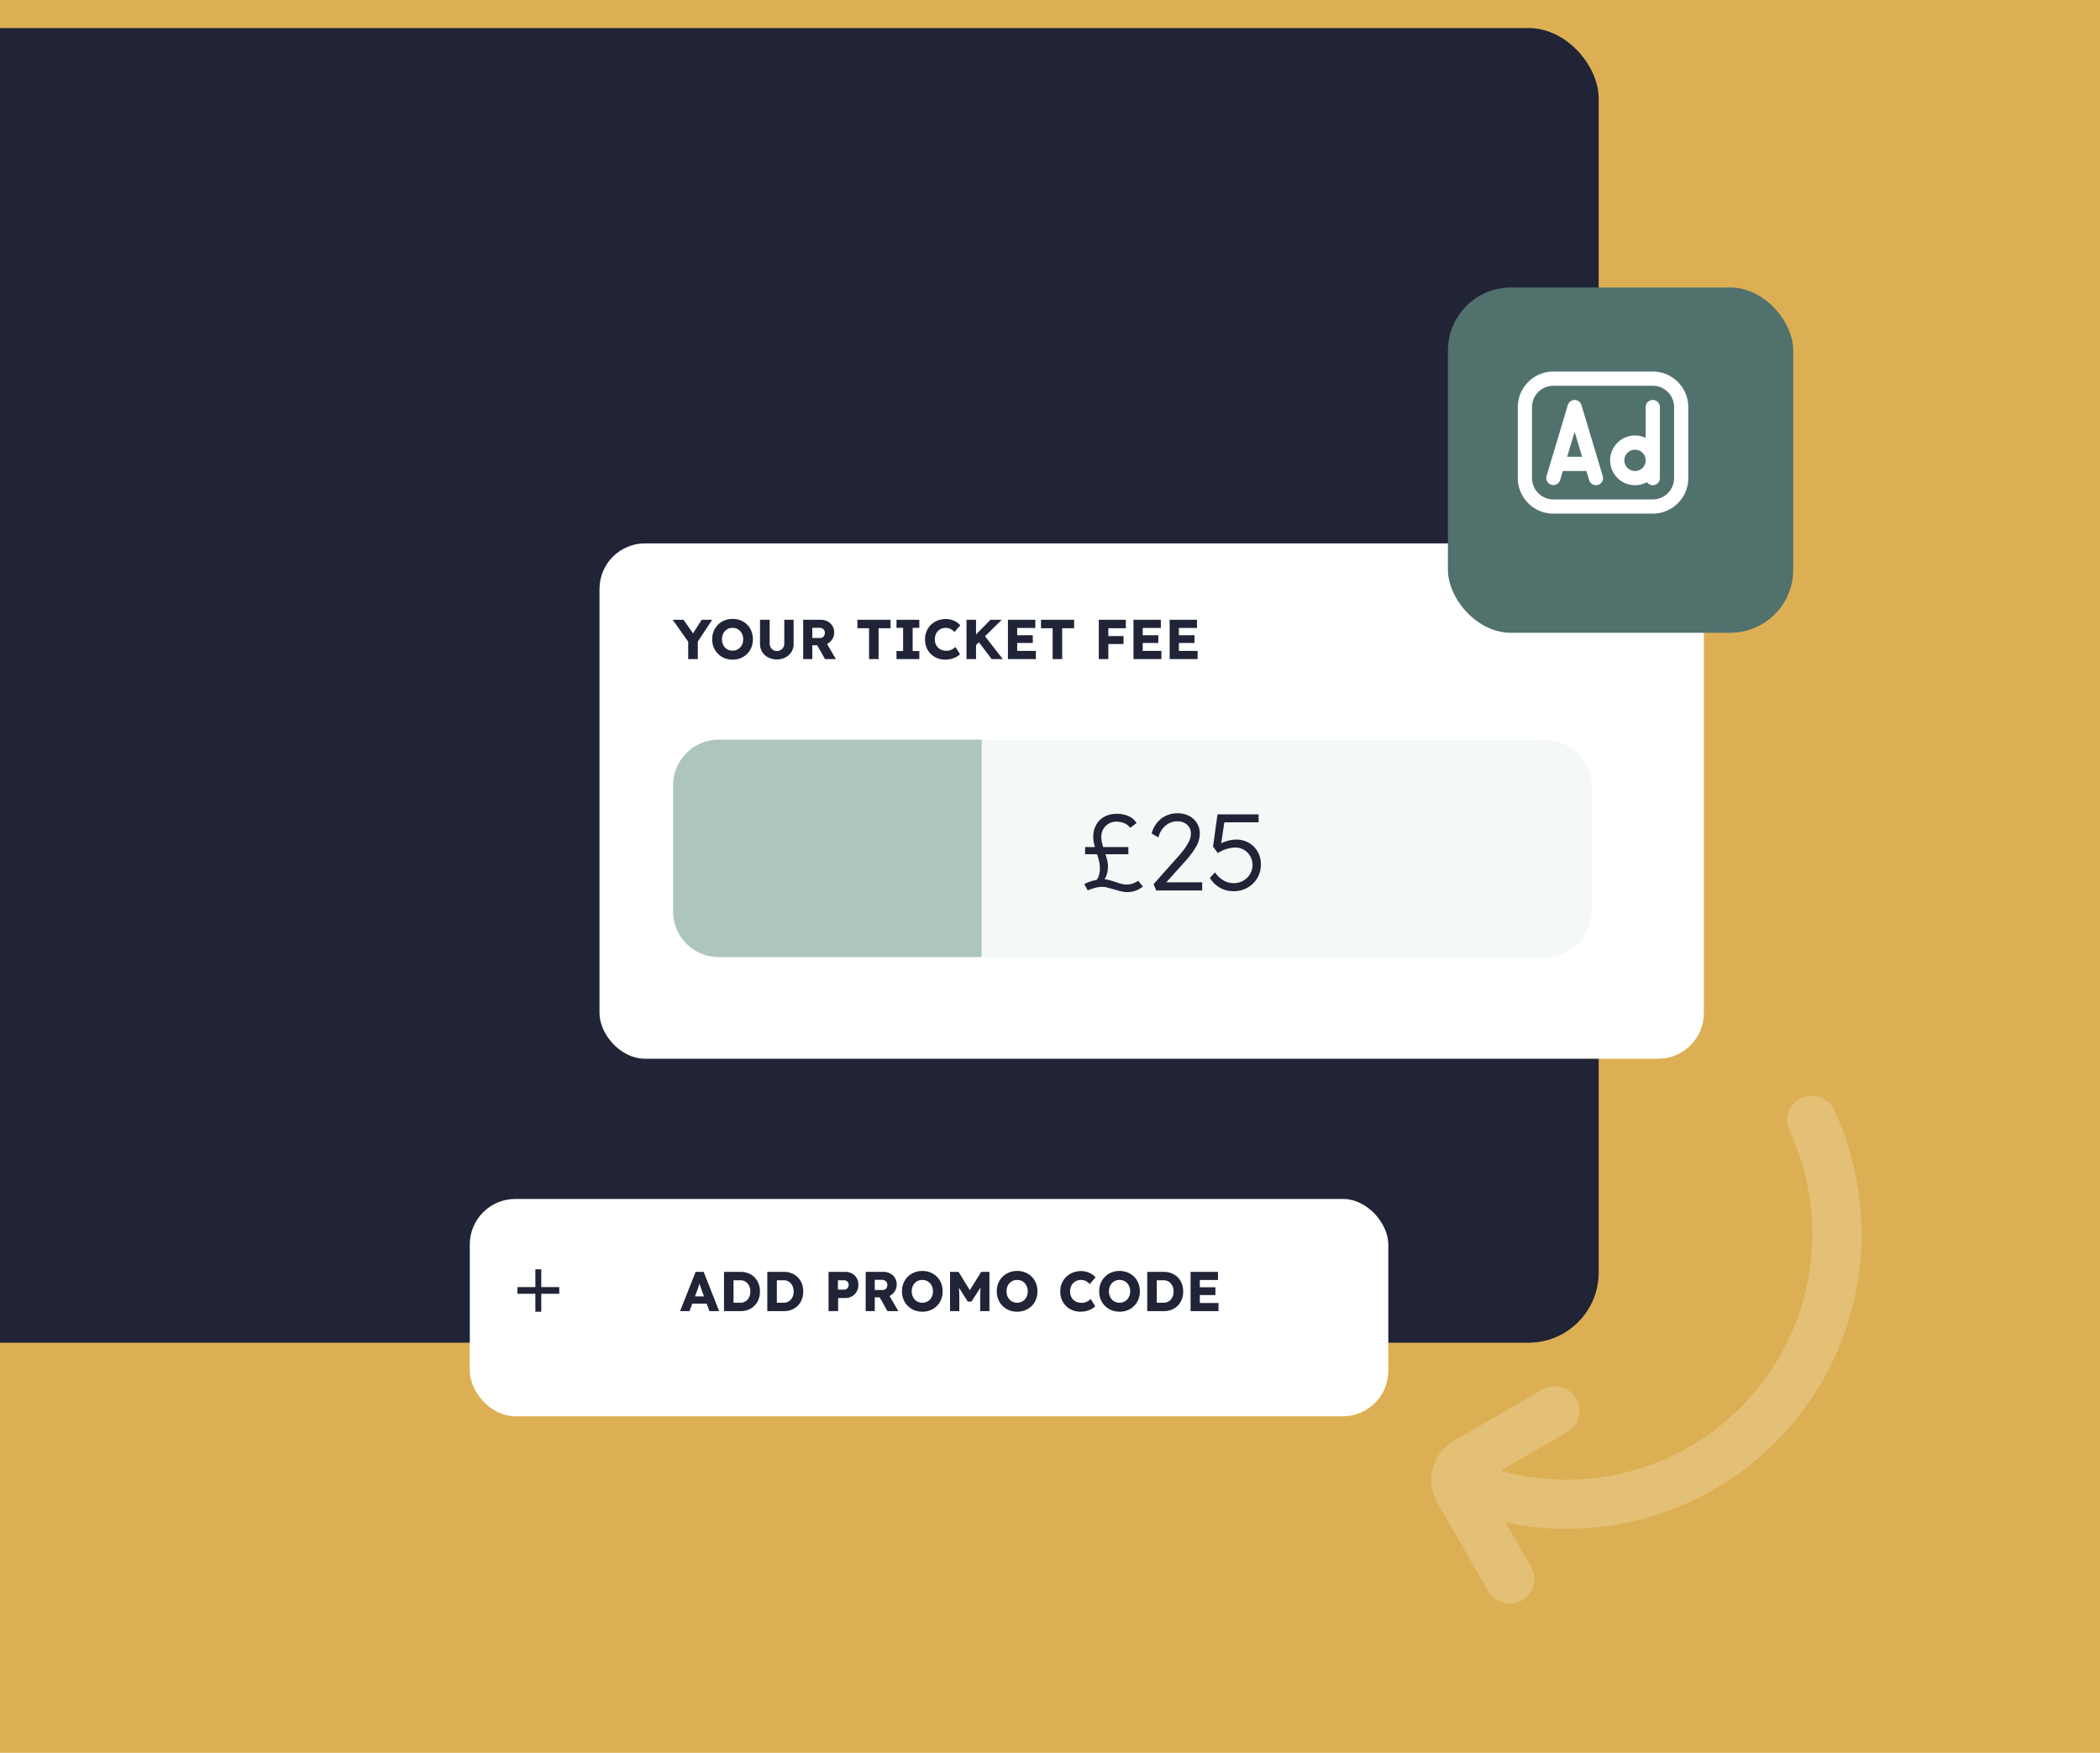
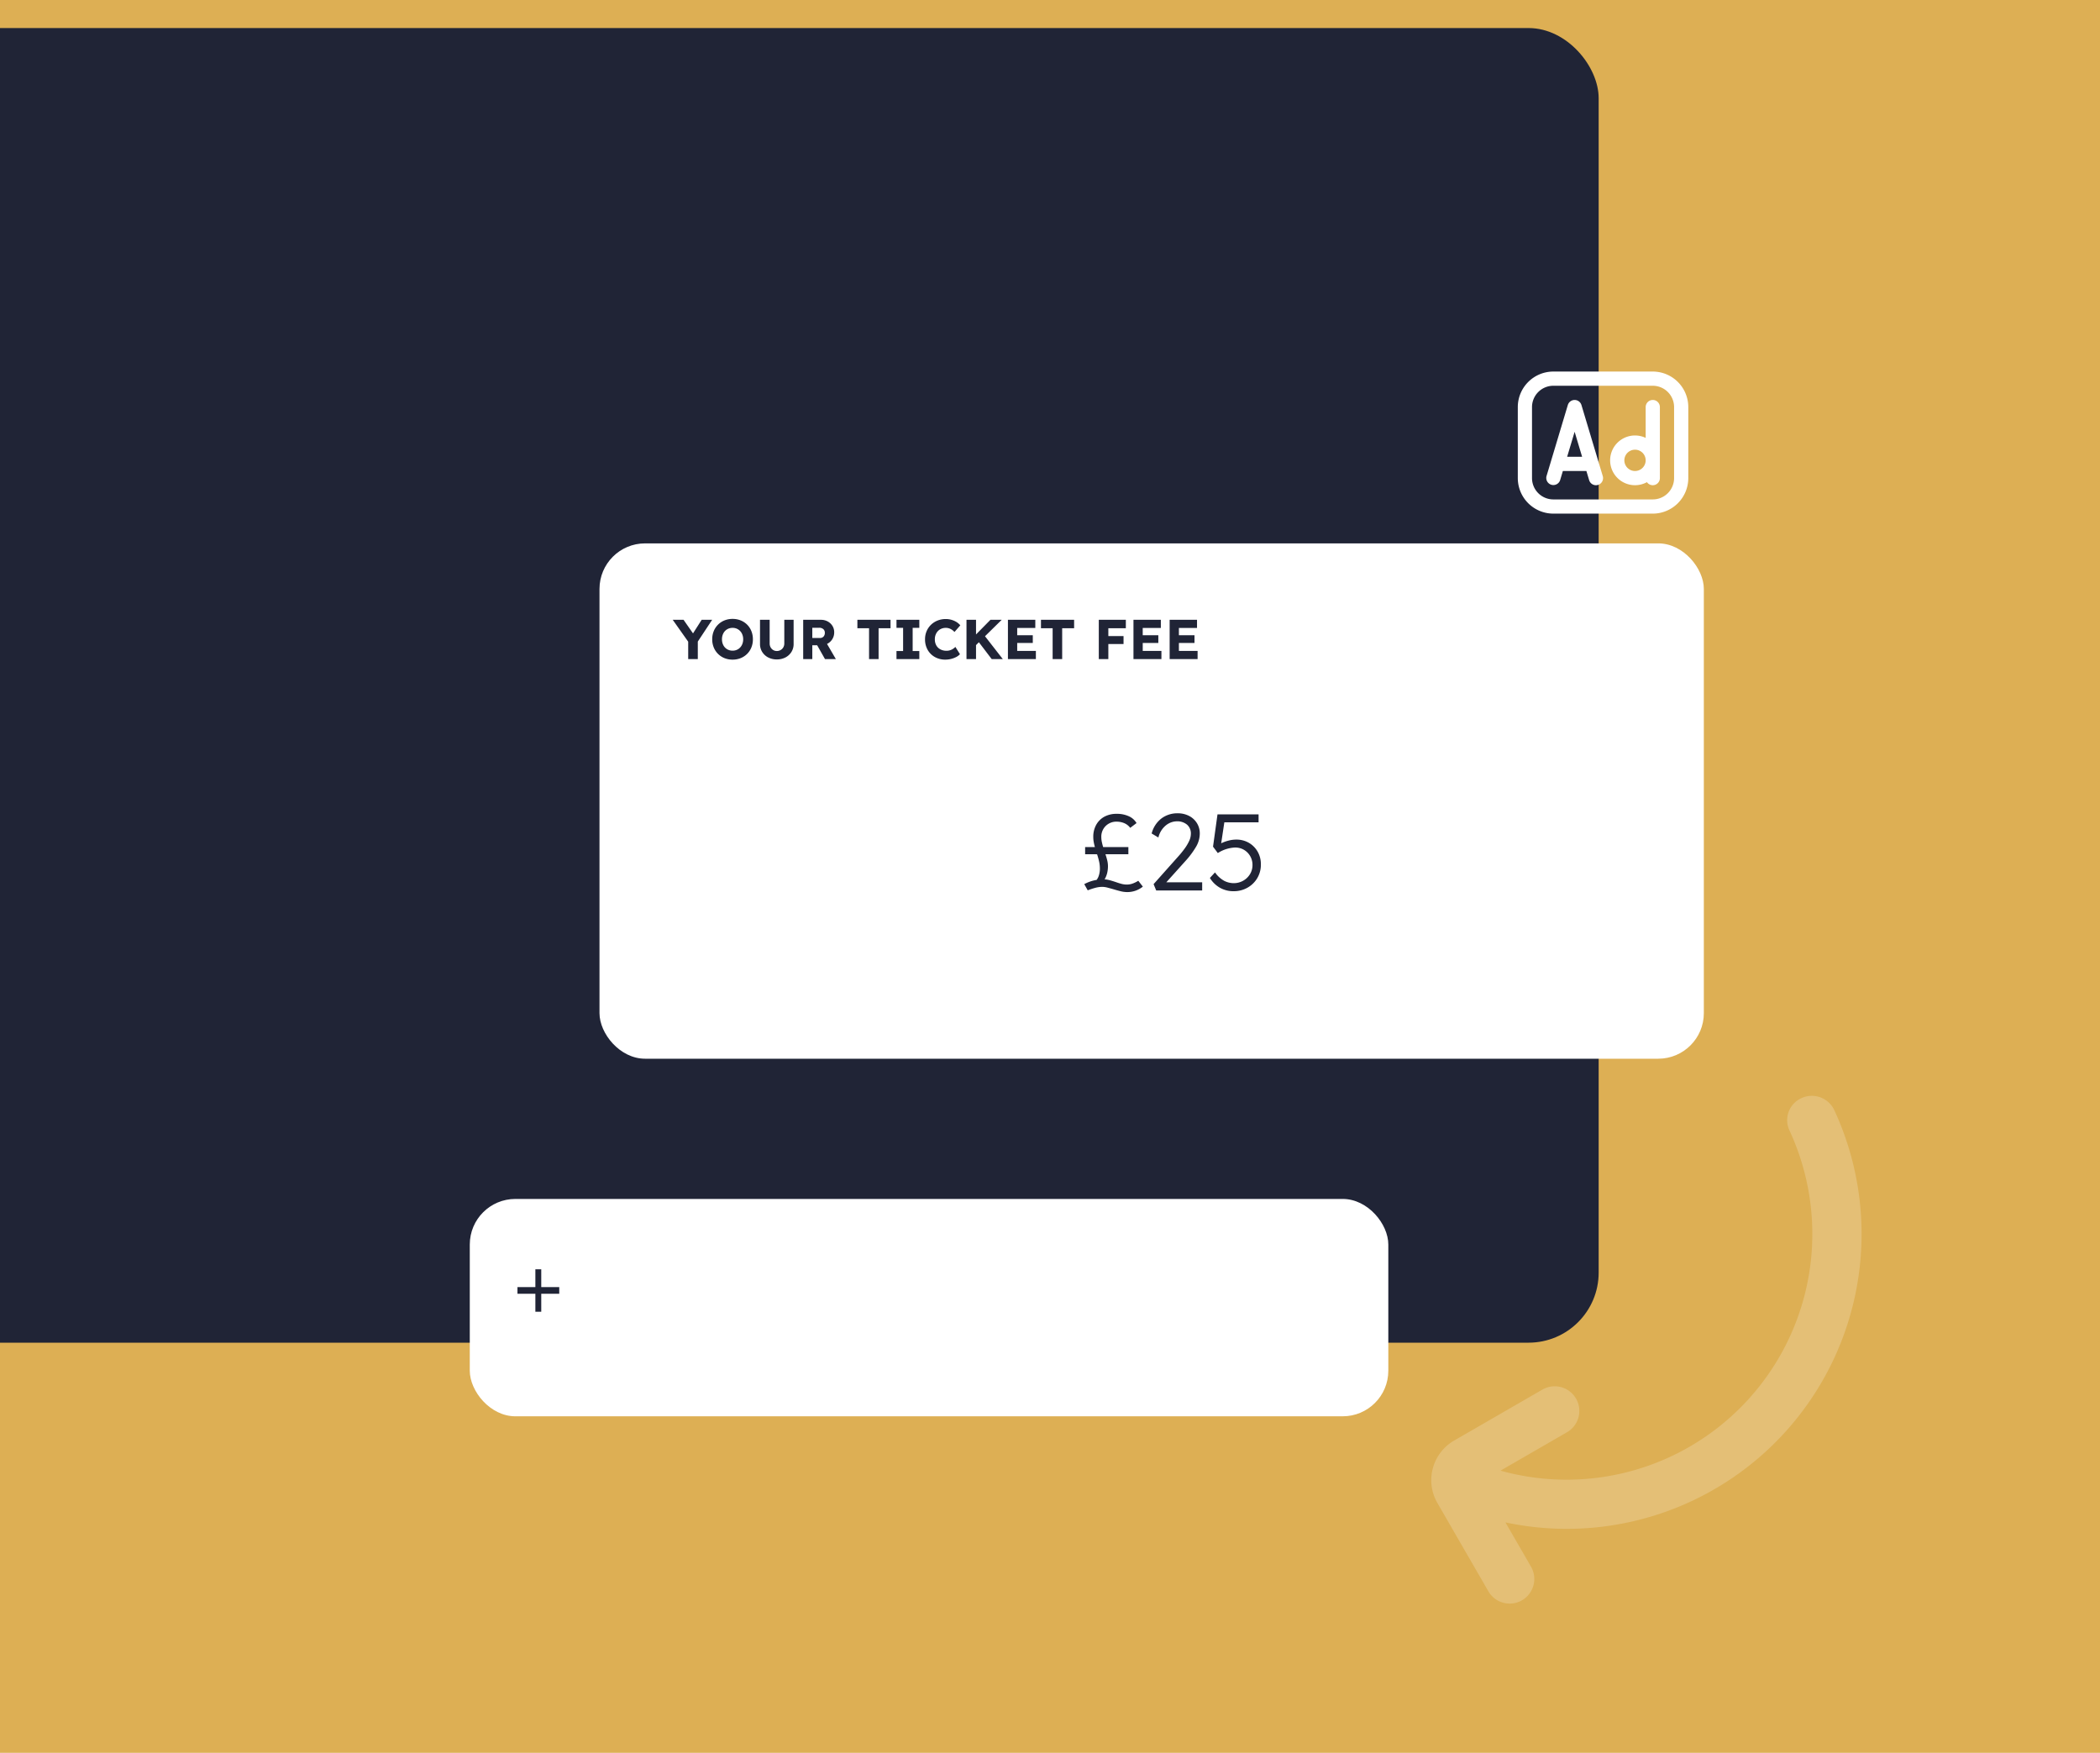
<svg xmlns="http://www.w3.org/2000/svg" width="599" height="500" viewBox="0 0 599 500">
  <defs>
    <clipPath id="clip-path">
      <rect id="Rectangle_977" data-name="Rectangle 977" width="599" height="500" transform="translate(0 1744)" fill="#ddaf54" />
    </clipPath>
    <filter id="Rectangle_976" x="-96" y="-37" width="597" height="465" filterUnits="userSpaceOnUse">
      <feOffset dx="20" dy="20" input="SourceAlpha" />
      <feGaussianBlur stdDeviation="15" result="blur" />
      <feFlood flood-opacity="0.078" />
      <feComposite operator="in" in2="blur" />
      <feComposite in="SourceGraphic" />
    </filter>
    <filter id="Rectangle_14091" x="148.5" y="132.5" width="360" height="192" filterUnits="userSpaceOnUse">
      <feOffset dx="5" dy="5" input="SourceAlpha" />
      <feGaussianBlur stdDeviation="7.5" result="blur-2" />
      <feFlood flood-opacity="0.161" />
      <feComposite operator="in" in2="blur-2" />
      <feComposite in="SourceGraphic" />
    </filter>
    <filter id="Rectangle_943" x="398" y="67" width="128.5" height="128.5" filterUnits="userSpaceOnUse">
      <feOffset dx="5" dy="5" input="SourceAlpha" />
      <feGaussianBlur stdDeviation="5" result="blur-3" />
      <feFlood flood-opacity="0.161" />
      <feComposite operator="in" in2="blur-3" />
      <feComposite in="SourceGraphic" />
    </filter>
    <clipPath id="clip-path-2">
      <rect id="Rectangle_14317" data-name="Rectangle 14317" width="48.63" height="40.525" fill="#fff" />
    </clipPath>
    <filter id="Rectangle_14091-2" x="111.5" y="319.5" width="307" height="107" filterUnits="userSpaceOnUse">
      <feOffset dx="5" dy="5" input="SourceAlpha" />
      <feGaussianBlur stdDeviation="7.5" result="blur-4" />
      <feFlood flood-opacity="0.161" />
      <feComposite operator="in" in2="blur-4" />
      <feComposite in="SourceGraphic" />
    </filter>
    <clipPath id="clip-path-3">
      <rect id="Rectangle_14319" data-name="Rectangle 14319" width="154.099" height="84.229" fill="#e4bf76" />
    </clipPath>
  </defs>
  <g id="Group_3220" data-name="Group 3220" transform="translate(0 -2354)">
    <g id="Group_1117" data-name="Group 1117" transform="translate(0 717)">
-       <path id="Icon_metro-image" data-name="Icon metro-image" d="M391.472,29.786a.421.421,0,0,1,.047.047V340.9a.427.427,0,0,1-.047.047H28.547a.37.37,0,0,1-.046-.047V29.832a.413.413,0,0,1,.046-.046Zm.047-25.93H28.5a26.006,26.006,0,0,0-25.93,25.93V340.945a26.006,26.006,0,0,0,25.93,25.93H391.519a26.006,26.006,0,0,0,25.93-25.93V29.786A26.006,26.006,0,0,0,391.519,3.856Zm-51.86,90.755a38.895,38.895,0,1,1-38.895-38.895,38.895,38.895,0,0,1,38.895,38.895Zm25.93,220.4H54.43v-51.86l90.755-155.579L248.9,237.225h25.93l90.755-77.79Z" transform="translate(137.156 1733.682)" fill="#e0dcdc" />
      <path id="Path_471" data-name="Path 471" d="M0,0H599V500H0Z" transform="translate(0 1637)" fill="#ddaf54" />
      <g id="Mask_Group_6" data-name="Mask Group 6" transform="translate(0 -107)" clip-path="url(#clip-path)">
        <g id="Group_976" data-name="Group 976" transform="translate(-41 24)">
          <g transform="matrix(1, 0, 0, 1, 41, 1720)" filter="url(#Rectangle_976)">
            <rect id="Rectangle_976-2" data-name="Rectangle 976" width="507" height="375" rx="20" transform="translate(-71 -12)" fill="#202436" />
          </g>
          <g id="Group_2853" data-name="Group 2853" transform="translate(0 -642)">
            <g id="Group_2853-2" data-name="Group 2853" transform="translate(74 -74)">
              <g id="Group_2855" data-name="Group 2855">
                <g transform="matrix(1, 0, 0, 1, -33, 2436)" filter="url(#Rectangle_14091)">
                  <rect id="Rectangle_14091-3" data-name="Rectangle 14091" width="315" height="147" rx="13" transform="translate(166 150)" fill="#fff" />
                </g>
                <path id="Path_115299" data-name="Path 115299" d="M4.3,0V-4.96L-.112-11.2H2.976l2.7,3.872L8.144-11.2h2.992L7.04-4.992V0ZM16.96.16a6.071,6.071,0,0,1-2.32-.432A5.537,5.537,0,0,1,12.8-1.488a5.537,5.537,0,0,1-1.216-1.84,6.071,6.071,0,0,1-.432-2.32,6.071,6.071,0,0,1,.432-2.32A5.537,5.537,0,0,1,12.8-9.808a5.537,5.537,0,0,1,1.84-1.216,6.071,6.071,0,0,1,2.32-.432,6.071,6.071,0,0,1,2.32.432,5.537,5.537,0,0,1,1.84,1.216A5.418,5.418,0,0,1,22.328-7.96a6.189,6.189,0,0,1,.424,2.312,6.172,6.172,0,0,1-.424,2.32,5.437,5.437,0,0,1-1.208,1.84A5.537,5.537,0,0,1,19.28-.272,6.071,6.071,0,0,1,16.96.16Zm0-2.56a2.929,2.929,0,0,0,1.56-.416,2.94,2.94,0,0,0,1.072-1.152,3.518,3.518,0,0,0,.392-1.68,3.518,3.518,0,0,0-.392-1.68A2.94,2.94,0,0,0,18.52-8.48,2.929,2.929,0,0,0,16.96-8.9a2.97,2.97,0,0,0-1.568.416A2.865,2.865,0,0,0,14.32-7.328a3.578,3.578,0,0,0-.384,1.68,3.578,3.578,0,0,0,.384,1.68,2.865,2.865,0,0,0,1.072,1.152A2.97,2.97,0,0,0,16.96-2.4ZM29.584.1a5.231,5.231,0,0,1-2.472-.568,4.377,4.377,0,0,1-1.7-1.56A4.176,4.176,0,0,1,24.784-4.3v-6.9h2.752v6.752a2.212,2.212,0,0,0,.272,1.1,2.038,2.038,0,0,0,.736.768,1.974,1.974,0,0,0,1.04.28,2.131,2.131,0,0,0,1.08-.28,2.042,2.042,0,0,0,.768-.768,2.162,2.162,0,0,0,.28-1.1V-11.2h2.656v6.9a4.176,4.176,0,0,1-.624,2.272,4.377,4.377,0,0,1-1.7,1.56A5.2,5.2,0,0,1,29.584.1ZM37.1,0V-11.2h5.04a4.013,4.013,0,0,1,1.944.464,3.588,3.588,0,0,1,1.36,1.272,3.39,3.39,0,0,1,.5,1.832,3.606,3.606,0,0,1-.56,1.992A3.594,3.594,0,0,1,43.9-4.32L46.416,0h-3.1L41.088-3.936H39.7V0ZM39.7-6.016H41.9a1.289,1.289,0,0,0,1.008-.408,1.528,1.528,0,0,0,.368-1.064,1.346,1.346,0,0,0-.432-1.048,1.7,1.7,0,0,0-1.184-.392H39.7ZM55.888,0V-8.8H52.56v-2.4h9.456v2.4H58.608V0Zm7.824,0V-2.288H65.6V-8.912H63.712V-11.2h6.512v2.288h-1.9v6.624h1.9V0ZM77.664.16a5.991,5.991,0,0,1-3.008-.744A5.379,5.379,0,0,1,72.6-2.632a5.979,5.979,0,0,1-.744-3.016,5.839,5.839,0,0,1,.448-2.3,5.533,5.533,0,0,1,1.248-1.832,5.719,5.719,0,0,1,1.88-1.208,6.254,6.254,0,0,1,2.344-.432,5.859,5.859,0,0,1,2.312.472,4.837,4.837,0,0,1,1.832,1.32l-1.664,1.9a3.862,3.862,0,0,0-1.112-.856A3.019,3.019,0,0,0,77.76-8.9a3.118,3.118,0,0,0-1.568.4,2.94,2.94,0,0,0-1.12,1.136,3.487,3.487,0,0,0-.416,1.744,3.409,3.409,0,0,0,.416,1.72A2.867,2.867,0,0,0,76.24-2.768a3.659,3.659,0,0,0,1.744.4,3.273,3.273,0,0,0,1.424-.312,3.611,3.611,0,0,0,1.1-.792l1.312,2.08a3.781,3.781,0,0,1-1.064.8,6.427,6.427,0,0,1-1.472.552A6.736,6.736,0,0,1,77.664.16ZM83.68,0V-11.2H86.4v4.176L90.512-11.2h3.216L88.96-6.512,94.032,0H90.864L87.216-4.8l-.816.816V0ZM95.5,0V-11.2h7.808v2.32H98.144V-6.8h4.448v2.208H98.144V-2.32h5.328V0Zm12.752,0V-8.8h-3.328v-2.4h9.456v2.4h-3.408V0Zm13.168,0V-11.2h7.712v2.4h-4.992v2.24h4.336v2.272h-4.336V0Zm9.888,0V-11.2h7.808v2.32h-5.168V-6.8H138.4v2.208h-4.448V-2.32h5.328V0Zm10.32,0V-11.2h7.808v2.32h-5.168V-6.8h4.448v2.208h-4.448V-2.32H149.6V0Z" transform="translate(159 2624)" fill="#202436" />
              </g>
            </g>
            <g id="Group_2854" data-name="Group 2854" transform="translate(100 -98)">
-               <rect id="Rectangle_14091-4" data-name="Rectangle 14091" width="262" height="62" rx="13" transform="translate(133 2671)" fill="#f4f8f7" />
              <path id="Path_115298" data-name="Path 115298" d="M1.519-10.323v-2.046h2.79a14.726,14.726,0,0,1-.372-1.658,8.459,8.459,0,0,1-.093-1.225,6.964,6.964,0,0,1,.837-3.472,5.88,5.88,0,0,1,2.325-2.31,7.2,7.2,0,0,1,3.534-.821,8,8,0,0,1,3.457.7,4.8,4.8,0,0,1,2.186,1.938l-1.8,1.364a4.146,4.146,0,0,0-1.8-1.38,5.662,5.662,0,0,0-2.015-.388,4.322,4.322,0,0,0-3.193,1.24,4.283,4.283,0,0,0-1.24,3.162,6.772,6.772,0,0,0,.155,1.411q.155.728.372,1.441h7.192v2.046H7.316q.279.806.5,1.7a7.161,7.161,0,0,1,.217,1.674,8.634,8.634,0,0,1-.217,1.938,6.523,6.523,0,0,1-.744,1.845,6.87,6.87,0,0,1,1.349.217q.728.186,1.937.589.775.279,1.535.48a5.96,5.96,0,0,0,1.535.2,4.9,4.9,0,0,0,1.612-.279,8.027,8.027,0,0,0,1.643-.806l1.3,1.674A7.036,7.036,0,0,1,13.423.465,7.7,7.7,0,0,1,11.547.2Q10.509-.062,9.7-.31,9.052-.5,8.076-.759a6.551,6.551,0,0,0-1.659-.264,7.945,7.945,0,0,0-2,.279,18.113,18.113,0,0,0-2.155.713L1.271-1.8a11.792,11.792,0,0,1,1.689-.744A10.71,10.71,0,0,1,4.8-3.007a4.174,4.174,0,0,0,.682-1.411,6.463,6.463,0,0,0,.248-1.813A9.522,9.522,0,0,0,5.58-7.9a20.191,20.191,0,0,0-.651-2.418ZM21.793,0l-.744-1.8,7.316-8.215q.682-.775,1.457-1.813A13.076,13.076,0,0,0,31.139-14a4.934,4.934,0,0,0,.542-2.123,3.306,3.306,0,0,0-1.1-2.651,4.341,4.341,0,0,0-2.93-.945A5.086,5.086,0,0,0,24.6-18.6a6.358,6.358,0,0,0-2.185,3.5l-1.922-1.147a7.89,7.89,0,0,1,2.821-4.309A7.546,7.546,0,0,1,27.9-22.01a6.985,6.985,0,0,1,3.224.729,5.7,5.7,0,0,1,2.263,2.046,5.515,5.515,0,0,1,.837,3.023,7.456,7.456,0,0,1-1.054,3.735,24.714,24.714,0,0,1-2.976,4.014L24.676-2.325h10.23V0ZM43.865.217A7.766,7.766,0,0,1,39.99-.759a8.043,8.043,0,0,1-2.883-2.806l1.457-1.581a7.932,7.932,0,0,0,2.619,2.4,5.941,5.941,0,0,0,2.713.666,5.383,5.383,0,0,0,2.712-.7A5.274,5.274,0,0,0,48.546-4.65a4.933,4.933,0,0,0,.713-2.6,4.974,4.974,0,0,0-.651-2.526,4.914,4.914,0,0,0-1.767-1.8,4.921,4.921,0,0,0-2.573-.667,9.882,9.882,0,0,0-4.9,1.581l-1.364-1.829L39.277-21.7H50.995v2.263H41.23l-.9,5.983a10.734,10.734,0,0,1,2.031-.744,8.711,8.711,0,0,1,2.247-.31,7.05,7.05,0,0,1,3.6.915,6.807,6.807,0,0,1,2.511,2.511,7.163,7.163,0,0,1,.93,3.673,7.466,7.466,0,0,1-1.023,3.891A7.52,7.52,0,0,1,47.833-.79,7.868,7.868,0,0,1,43.865.217Z" transform="translate(249 2714)" fill="#202436" />
-               <path id="Rectangle_14318" data-name="Rectangle 14318" d="M13,0H88a0,0,0,0,1,0,0V62a0,0,0,0,1,0,0H13A13,13,0,0,1,0,49V13A13,13,0,0,1,13,0Z" transform="translate(133 2671)" fill="#acc6bf" />
            </g>
          </g>
          <g id="Group_975" data-name="Group 975" transform="translate(-151 -1664.281)">
            <g transform="matrix(1, 0, 0, 1, 192, 3384.28)" filter="url(#Rectangle_943)">
-               <rect id="Rectangle_943-2" data-name="Rectangle 943" width="98.5" height="98.5" rx="18" transform="translate(408 77)" fill="#51716d" />
-             </g>
+               </g>
          </g>
          <g id="Group_2851" data-name="Group 2851" transform="translate(473.935 1825.987)">
            <g id="Group_2850" data-name="Group 2850" transform="translate(0 0)" clip-path="url(#clip-path-2)">
              <path id="Path_113698" data-name="Path 113698" d="M38.5,0H10.132A10.143,10.143,0,0,0,0,10.132V30.395A10.143,10.143,0,0,0,10.132,40.526H38.5A10.142,10.142,0,0,0,48.63,30.395V10.132A10.142,10.142,0,0,0,38.5,0m6.079,30.395A6.087,6.087,0,0,1,38.5,36.474H10.132a6.087,6.087,0,0,1-6.079-6.079V10.132a6.087,6.087,0,0,1,6.079-6.079H38.5a6.087,6.087,0,0,1,6.079,6.079ZM38.5,8.105a2.027,2.027,0,0,0-2.026,2.026v8.79a7.093,7.093,0,1,0,.363,12.627,2.025,2.025,0,0,0,3.69-1.154V10.132A2.027,2.027,0,0,0,38.5,8.105M33.433,28.368a3.039,3.039,0,1,1,3.04-3.04,3.044,3.044,0,0,1-3.04,3.04M18.152,9.551a2.027,2.027,0,0,0-3.884,0L8.191,29.813a2.027,2.027,0,0,0,3.882,1.164l.781-2.608h6.712l.783,2.608a2.024,2.024,0,0,0,1.939,1.444,2.067,2.067,0,0,0,.585-.086,2.026,2.026,0,0,0,1.36-2.522L18.154,9.551ZM14.071,24.316l2.139-7.132,2.138,7.132Z" transform="translate(0 -0.001)" fill="#fff" />
            </g>
          </g>
        </g>
      </g>
    </g>
    <g id="Group_2852" data-name="Group 2852" transform="translate(-4 20)">
      <g transform="matrix(1, 0, 0, 1, 4, 2334)" filter="url(#Rectangle_14091-2)">
        <rect id="Rectangle_14091-5" data-name="Rectangle 14091" width="262" height="62" rx="13" transform="translate(129 337)" fill="#fff" />
      </g>
-       <path id="Path_115297" data-name="Path 115297" d="M-.016,0,4.416-11.2h2.3L11.12,0H8.368l-.8-2.144h-4.1L2.672,0Zm4.8-5.664L4.24-4.208H6.8L6.256-5.68q-.176-.48-.368-1.056t-.352-1.12q-.176.544-.36,1.088T4.784-5.664ZM12.512,0V-11.2H17.2a5.787,5.787,0,0,1,2.9.712,5.059,5.059,0,0,1,1.96,1.976,5.884,5.884,0,0,1,.7,2.912,5.884,5.884,0,0,1-.7,2.912A5.075,5.075,0,0,1,20.112-.712,5.775,5.775,0,0,1,17.2,0ZM17.12-8.8H15.232v6.4H17.12a2.687,2.687,0,0,0,2.112-.88,3.358,3.358,0,0,0,.784-2.32,3.336,3.336,0,0,0-.792-2.32A2.693,2.693,0,0,0,17.12-8.8ZM24.864,0V-11.2h4.688a5.787,5.787,0,0,1,2.9.712,5.059,5.059,0,0,1,1.96,1.976,5.884,5.884,0,0,1,.7,2.912,5.884,5.884,0,0,1-.7,2.912A5.075,5.075,0,0,1,32.464-.712,5.775,5.775,0,0,1,29.552,0Zm4.608-8.8H27.584v6.4h1.888a2.687,2.687,0,0,0,2.112-.88,3.358,3.358,0,0,0,.784-2.32,3.336,3.336,0,0,0-.792-2.32A2.693,2.693,0,0,0,29.472-8.8ZM42.336,0V-11.2h4.832a3.721,3.721,0,0,1,1.88.48,3.5,3.5,0,0,1,1.32,1.312,3.678,3.678,0,0,1,.48,1.872,3.906,3.906,0,0,1-.48,1.944,3.57,3.57,0,0,1-1.32,1.352,3.628,3.628,0,0,1-1.88.5H45.056V0Zm2.672-6.128h1.776a1.212,1.212,0,0,0,.912-.384,1.353,1.353,0,0,0,.368-.976,1.266,1.266,0,0,0-.368-.96,1.268,1.268,0,0,0-.912-.352H45.008ZM52.928,0V-11.2h5.04a4.013,4.013,0,0,1,1.944.464,3.588,3.588,0,0,1,1.36,1.272,3.39,3.39,0,0,1,.5,1.832,3.606,3.606,0,0,1-.56,1.992,3.594,3.594,0,0,1-1.488,1.32L62.24,0h-3.1L56.912-3.936H55.52V0ZM55.52-6.016h2.208a1.289,1.289,0,0,0,1.008-.408A1.528,1.528,0,0,0,59.1-7.488a1.346,1.346,0,0,0-.432-1.048,1.7,1.7,0,0,0-1.184-.392H55.52ZM69.088.16a6.071,6.071,0,0,1-2.32-.432,5.537,5.537,0,0,1-1.84-1.216,5.537,5.537,0,0,1-1.216-1.84,6.071,6.071,0,0,1-.432-2.32,6.071,6.071,0,0,1,.432-2.32,5.537,5.537,0,0,1,1.216-1.84,5.537,5.537,0,0,1,1.84-1.216,6.071,6.071,0,0,1,2.32-.432,6.071,6.071,0,0,1,2.32.432,5.537,5.537,0,0,1,1.84,1.216A5.418,5.418,0,0,1,74.456-7.96a6.189,6.189,0,0,1,.424,2.312,6.172,6.172,0,0,1-.424,2.32,5.437,5.437,0,0,1-1.208,1.84,5.537,5.537,0,0,1-1.84,1.216A6.071,6.071,0,0,1,69.088.16Zm0-2.56a2.929,2.929,0,0,0,1.56-.416A2.94,2.94,0,0,0,71.72-3.968a3.519,3.519,0,0,0,.392-1.68,3.519,3.519,0,0,0-.392-1.68A2.94,2.94,0,0,0,70.648-8.48a2.929,2.929,0,0,0-1.56-.416,2.97,2.97,0,0,0-1.568.416,2.865,2.865,0,0,0-1.072,1.152,3.578,3.578,0,0,0-.384,1.68,3.578,3.578,0,0,0,.384,1.68A2.865,2.865,0,0,0,67.52-2.816,2.97,2.97,0,0,0,69.088-2.4Zm7.9,2.4V-11.2h2.432l3.2,5.232L85.888-11.2h2.336V0h-2.64V-3.488q0-.928.024-1.72T85.7-6.752L83.1-2.72H82.048L79.52-6.7q.064.688.088,1.472t.024,1.744V0ZM96.128.16a6.071,6.071,0,0,1-2.32-.432,5.537,5.537,0,0,1-1.84-1.216,5.537,5.537,0,0,1-1.216-1.84,6.071,6.071,0,0,1-.432-2.32,6.071,6.071,0,0,1,.432-2.32,5.537,5.537,0,0,1,1.216-1.84,5.537,5.537,0,0,1,1.84-1.216,6.071,6.071,0,0,1,2.32-.432,6.071,6.071,0,0,1,2.32.432,5.537,5.537,0,0,1,1.84,1.216A5.418,5.418,0,0,1,101.5-7.96a6.189,6.189,0,0,1,.424,2.312,6.172,6.172,0,0,1-.424,2.32,5.437,5.437,0,0,1-1.208,1.84,5.537,5.537,0,0,1-1.84,1.216A6.071,6.071,0,0,1,96.128.16Zm0-2.56a2.929,2.929,0,0,0,1.56-.416A2.94,2.94,0,0,0,98.76-3.968a3.518,3.518,0,0,0,.392-1.68,3.518,3.518,0,0,0-.392-1.68A2.94,2.94,0,0,0,97.688-8.48a2.929,2.929,0,0,0-1.56-.416,2.97,2.97,0,0,0-1.568.416,2.865,2.865,0,0,0-1.072,1.152,3.578,3.578,0,0,0-.384,1.68,3.578,3.578,0,0,0,.384,1.68A2.865,2.865,0,0,0,94.56-2.816,2.97,2.97,0,0,0,96.128-2.4ZM114.24.16a5.991,5.991,0,0,1-3.008-.744,5.379,5.379,0,0,1-2.056-2.048,5.979,5.979,0,0,1-.744-3.016,5.839,5.839,0,0,1,.448-2.3,5.533,5.533,0,0,1,1.248-1.832,5.719,5.719,0,0,1,1.88-1.208,6.254,6.254,0,0,1,2.344-.432,5.859,5.859,0,0,1,2.312.472,4.837,4.837,0,0,1,1.832,1.32l-1.664,1.9a3.862,3.862,0,0,0-1.112-.856,3.019,3.019,0,0,0-1.384-.312,3.118,3.118,0,0,0-1.568.4,2.94,2.94,0,0,0-1.12,1.136,3.487,3.487,0,0,0-.416,1.744,3.409,3.409,0,0,0,.416,1.72,2.867,2.867,0,0,0,1.168,1.128,3.659,3.659,0,0,0,1.744.4,3.273,3.273,0,0,0,1.424-.312,3.611,3.611,0,0,0,1.1-.792l1.312,2.08a3.781,3.781,0,0,1-1.064.8,6.427,6.427,0,0,1-1.472.552A6.736,6.736,0,0,1,114.24.16Zm11.1,0a6.071,6.071,0,0,1-2.32-.432,5.537,5.537,0,0,1-1.84-1.216,5.537,5.537,0,0,1-1.216-1.84,6.071,6.071,0,0,1-.432-2.32,6.071,6.071,0,0,1,.432-2.32,5.537,5.537,0,0,1,1.216-1.84,5.537,5.537,0,0,1,1.84-1.216,6.071,6.071,0,0,1,2.32-.432,6.071,6.071,0,0,1,2.32.432,5.537,5.537,0,0,1,1.84,1.216,5.419,5.419,0,0,1,1.208,1.848,6.189,6.189,0,0,1,.424,2.312,6.172,6.172,0,0,1-.424,2.32,5.437,5.437,0,0,1-1.208,1.84,5.537,5.537,0,0,1-1.84,1.216A6.071,6.071,0,0,1,125.344.16Zm0-2.56a2.929,2.929,0,0,0,1.56-.416,2.94,2.94,0,0,0,1.072-1.152,3.518,3.518,0,0,0,.392-1.68,3.518,3.518,0,0,0-.392-1.68A2.94,2.94,0,0,0,126.9-8.48a2.929,2.929,0,0,0-1.56-.416,2.97,2.97,0,0,0-1.568.416A2.865,2.865,0,0,0,122.7-7.328a3.578,3.578,0,0,0-.384,1.68,3.578,3.578,0,0,0,.384,1.68,2.865,2.865,0,0,0,1.072,1.152A2.97,2.97,0,0,0,125.344-2.4Zm7.9,2.4V-11.2h4.688a5.787,5.787,0,0,1,2.9.712,5.059,5.059,0,0,1,1.96,1.976,5.884,5.884,0,0,1,.7,2.912,5.884,5.884,0,0,1-.7,2.912,5.075,5.075,0,0,1-1.952,1.976A5.775,5.775,0,0,1,137.936,0Zm4.608-8.8h-1.888v6.4h1.888a2.687,2.687,0,0,0,2.112-.88,3.358,3.358,0,0,0,.784-2.32,3.336,3.336,0,0,0-.792-2.32A2.693,2.693,0,0,0,137.856-8.8ZM145.6,0V-11.2h7.808v2.32H148.24V-6.8h4.448v2.208H148.24V-2.32h5.328V0Z" transform="translate(198 2708)" fill="#202436" />
      <path id="Path_113699" data-name="Path 113699" d="M5.108,12.066H6.786v5.083h5.132v1.9H6.786v5.132H5.108V19.049H0v-1.9H5.108Z" transform="translate(151.6 2684)" fill="#202436" />
    </g>
    <g id="Group_2857" data-name="Group 2857" transform="translate(385.935 2741.053) rotate(-30)">
      <g id="Group_2856" data-name="Group 2856" transform="translate(0 0.001)" clip-path="url(#clip-path-3)">
        <path id="Path_113700" data-name="Path 113700" d="M147.058,0a6.891,6.891,0,0,0-6.942,6.166A70.1,70.1,0,0,1,64.224,69.93,70.153,70.153,0,0,1,20.2,49.136H42.114a7.021,7.021,0,0,0,0-14.043H13.036A13.038,13.038,0,0,0,0,48.116V77.208a7.021,7.021,0,1,0,14.043,0V62.626a84.091,84.091,0,0,0,118.763-6.212A84.13,84.13,0,0,0,154.073,7.719a7.069,7.069,0,0,0-6.39-7.686c-.211-.02-.421-.033-.632-.033Z" transform="translate(0 -0.004)" fill="#e4bf76" />
      </g>
    </g>
  </g>
</svg>